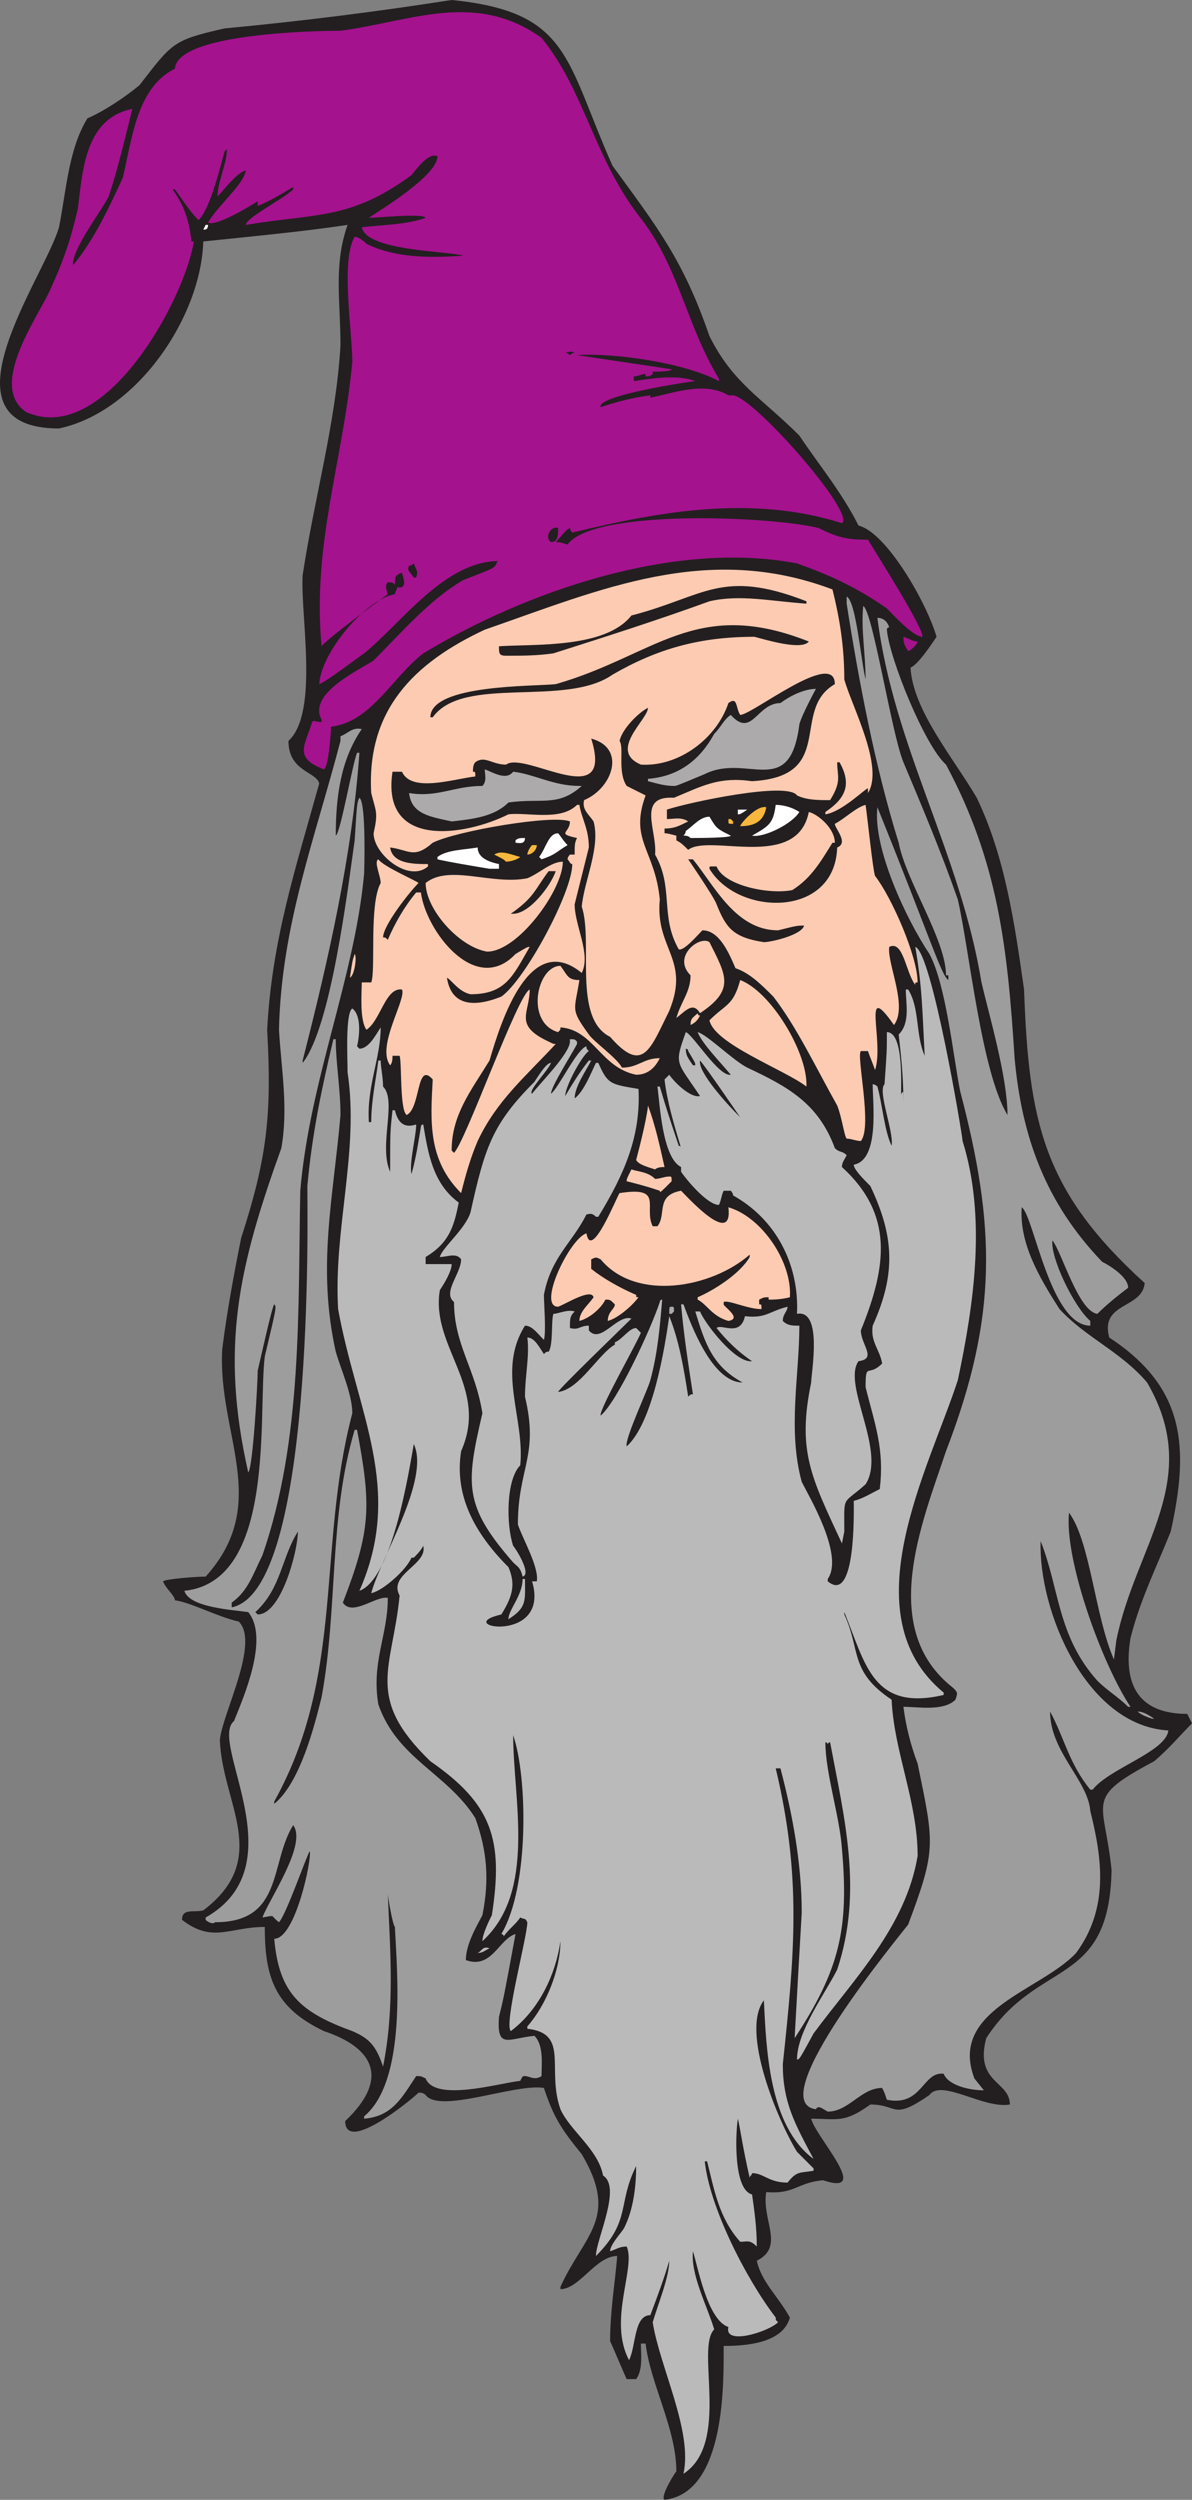
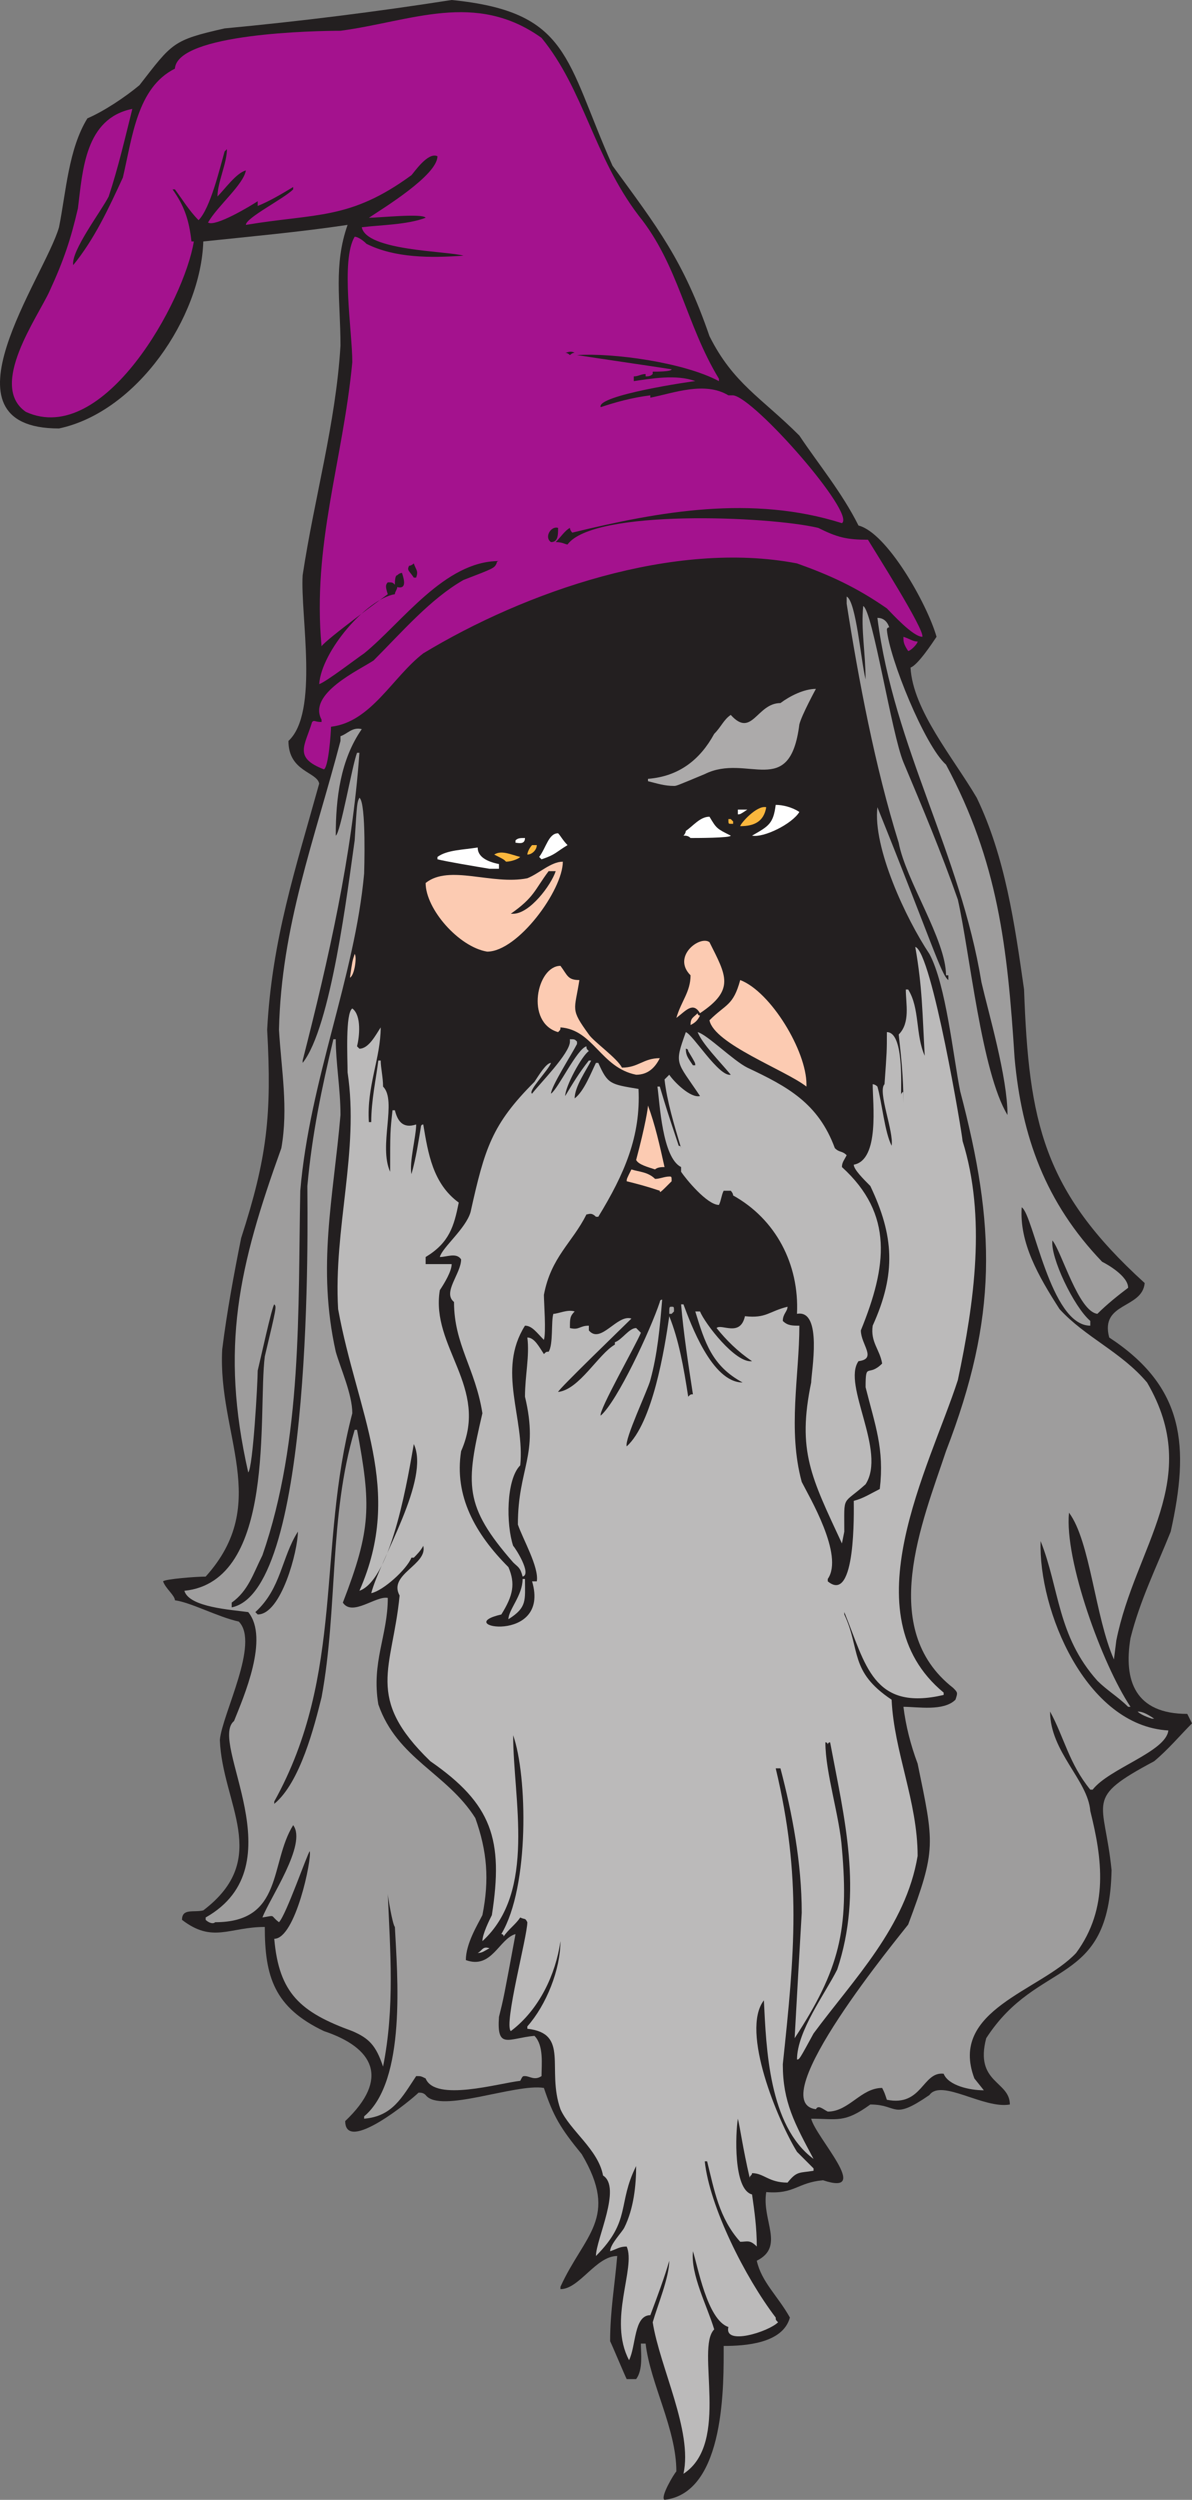
<svg xmlns="http://www.w3.org/2000/svg" width="377.96" height="792">
  <rect width="100%" height="100%" fill="#808080" stroke="none" />
  <path fill="#231f20" fill-rule="evenodd" d="M210.71 792c-1.5-.75 3-8.25 3.75-9 0-13.5-8.25-27.75-9.75-40.5h-1.5c0 3 .75 8.25-1.5 11.25h-3c-.75-1.5-4.5-10.5-5.25-12 0-9.75 1.5-18 2.25-27-6.75 0-12 10.5-18 10.5v-.75c7.5-16.5 18.75-21.75 6.75-42-6.75-8.25-9-12-12-21-9-1.5-33 8.25-37.5 2.25-.75-.75-1.5-.75-2.25-.75-2.25 2.25-23.25 19.5-23.25 9 14.25-13.5 9-23.25-6.75-28.5-15.75-7.5-18.75-17.25-18.75-33-11.25 0-16.5 5.25-26.25-2.25 0-3.75 3.75-2.25 6.75-3 21.75-16.5 6-33.75 5.25-54 .75-8.25 12.75-30.75 6-37.5-6.75-1.5-15-6-20.25-6.75 0-1.5-3-3.75-3.75-6 .75-.75 10.5-1.5 13.5-1.5 21-23.25 3.75-45 5.25-72 1.5-12 3.75-24 6-35.25 8.25-25.5 9.75-39 8.25-66 1.5-28.5 9-51 16.5-78-.75-3.75-9.75-3.75-9.75-13.5 9.75-9 3.75-39.75 4.5-52.5 3.75-24.75 10.5-48 12-72.75 0-14.25-2.25-25.5 2.25-38.25-15 2.25-31.5 3.75-45.75 5.25-.75 24-21 54-45.75 59.25-39.75 0-4.5-48 0-63.75 2.25-11.25 3-24.75 9-34.5 5.25-2.25 12-6.75 16.5-10.5 10.5-13.5 10.5-14.25 27-18 24-2.25 48-5.25 72-9 37.5 3.75 36 18.75 51 52.5 14.25 19.5 22.5 30 30.75 54 7.5 15 16.5 19.5 28.5 31.5 6 9 13.5 18 18.75 28.5 9 2.25 21.75 24.75 24.75 35.25-1.5 2.25-6 9-8.25 9.75.75 13.5 13.5 28.5 21 41.25 9 18.75 12 39.75 15 60.75 1.5 42 6 63.75 38.25 93-.75 8.25-14.25 6-11.25 17.25 24 15.75 25.5 34.5 19.5 61.5-4.5 11.25-9.75 21.75-12.75 33.75-2.25 13.5 1.5 24 18 24l1.5 3c-3.75 3.75-7.5 8.25-12 12-22.5 12-15.75 12-13.5 34.5-.75 37.5-23.25 27.75-39.75 53.25-3.75 14.25 7.5 13.5 7.5 21-8.25 1.5-21.75-8.25-25.5-3-12 8.25-9.75 3-18.75 3-8.25 6-10.5 4.5-18.75 4.5 1.5 6 19.5 24.75 3.75 19.5-8.25.75-9 4.5-18 3.75-1.5 9 6 17.25-3 21.75 1.5 6.75 6.75 11.25 10.5 18-2.25 8.25-14.25 9-21 9 0 11.25.75 46.5-18.75 48.75" />
  <path fill="#bbbaba" fill-rule="evenodd" d="M216.71 783.75c3-13.5-7.5-33.75-9.75-48 1.5-5.25 5.25-14.25 5.25-19.5-1.5 5.25-3.75 11.25-6 17.25-5.25 0-4.5 9.75-6.75 14.25-6.75-12.75 2.25-29.25-.75-36-2.25 0-3 .75-5.25 1.5 0-2.25 3.75-6 4.5-7.5 3-6 3.75-13.5 3.75-19.5-6 12-1.5 17.25-12.75 28.5 0-5.25 8.25-21.75 2.25-25.5-1.5-8.25-10.5-14.25-13.5-21-4.5-12.75 3-24-10.5-25.5V642c6-6.75 10.5-18 10.5-27-1.5 10.5-6.75 21.75-15.75 28.5-2.25-2.25 5.25-30 5.25-34.5-.75-1.5-.75-.75-2.25-1.5-1.5 2.25-3.75 3.75-5.25 6 0-.75-.75-.75-.75-.75 9-15 8.25-50.25 3.75-63 0 20.25 7.5 49.5-9.75 65.25 0-2.25 2.25-6.75 3-8.25 3.75-24 0-35.25-19.5-48.75-21-20.25-12-29.25-9.75-52.5-3.75-6.75 9-9.75 7.5-15.75-.75 1.5-2.25 3-3 3.75h-.75c-1.5 3.75-9 10.5-12.75 11.25 3-11.25 18.75-36 13.5-47.25-1.5 8.25-6.75 42.75-17.25 46.5 14.25-32.25-.75-56.25-6.75-89.25-1.5-25.5 6.75-50.25 3-75 0-4.5-.75-18.75 1.5-20.25 3 2.25 2.25 9 1.5 12l.75.75c3 0 5.25-4.5 6.75-6.75 0 9.75-4.5 18.75-3.75 30h.75c0-6.75 1.5-13.5 2.25-19.5h.75c0 2.25.75 5.25.75 8.25 4.5 4.5-1.5 18.75 2.25 27 0-12.75 0-12.75.75-19.5h.75c.75 3 2.25 6 6.75 4.5 0 3.75-2.25 12-1.5 15.75 1.5-5.25 2.25-10.5 3-15 0 0 0-.75.75-.75 1.5 9 3 18.75 11.25 24.75-1.5 7.5-3 12.75-10.5 17.25v2.25h8.25c0 2.25-2.25 6-3.75 8.25-3 18 15.75 30.75 6.75 51-2.25 14.25 4.5 26.25 15 36.75 2.25 5.25 1.5 9-2.25 15-16.5 3.75 15.75 9.75 9.75-10.5h1.5c.75-4.5-4.5-13.5-6-18 0-18 6.75-21.75 2.25-40.5 0-6.75 1.5-12.75.75-18.75 2.25 0 3.75 3 5.25 5.25.75-.75.75-.75 1.5-.75 1.5-2.25.75-9.75 1.5-12 1.5 0 4.5-1.5 6.75-.75-1.5 1.5-1.5 2.25-1.5 5.25 3 .75 3-.75 6-.75v1.5c3.75 4.5 9-5.25 13.5-3.75-2.25 2.25-23.25 22.5-23.25 23.25 6.75-.75 12.75-12 18-15v-.75c2.25-.75 4.5-4.5 6.75-4.5l1.5 1.5c-1.5 3.75-13.5 24.75-12.75 26.25 5.25-4.5 15.75-27 18.75-36 0 0 0-.75.75-.75-.75 9-1.5 17.25-3.75 25.5-.75 3-8.25 18.75-7.5 21 8.25-7.5 12-30.75 13.5-41.25 3 7.5 4.5 15.75 6 25.5.75-.75.75-.75 1.5-.75-1.5-9.75-3-19.5-3.75-28.5h.75c2.25 6 9 24.75 18.75 24.75-9.75-5.25-12-12.75-15-22.5h1.5c1.5 3.75 11.25 16.5 16.5 15.75-4.5-3-8.25-6.75-11.25-10.5 1.5-1.5 7.5 3 9-3.75 6.75.75 7.5-1.5 13.5-3 0 1.5-1.5 2.25-1.5 4.5 1.5 1.5 3 1.5 5.25 1.5 0 15.75-3.75 33 .75 49.5 2.25 4.5 13.5 23.25 8.25 30.75v.75c9 7.5 8.25-22.5 8.25-25.5 3-.75 5.25-2.25 8.25-3.75 1.5-12.75-1.5-20.25-4.5-32.25 0-8.25.75-3 5.25-7.5-.75-4.5-3.75-6.75-3-12 7.5-16.5 6.75-28.5-.75-44.25-2.25-2.25-5.25-5.25-5.25-6.75 8.25-1.5 6-19.5 6-25.5 0 0 .75 0 1.5.75 1.5 5.25 2.25 14.25 4.5 18.75.75-4.5-4.5-17.25-2.25-19.5.75-10.5.75-10.5.75-16.5 5.25 0 4.5 15.75 4.5 20.25 0-.75 0-.75.75-1.5v3.75c0-8.25-.75-15-1.5-21.75 3.75-3.75 2.25-9.75 2.25-14.25h.75c3.75 6 2.25 14.25 5.25 21-.75-13.5-.75-21.75-3-34.5 5.25 1.5 15 60 15 61.5 7.5 24 3.75 51-1.5 75.75-9 27.75-34.5 74.25-4.5 99v.75c-22.5 5.25-24.75-9.75-31.5-26.25v.75c5.25 11.25 1.5 18 15 27 .75 16.5 8.25 32.25 8.25 49.5-3.75 22.5-20.25 39-33 56.25-4.5 8.25-4.5 8.25-5.25 8.25 0-9 9-21 12.75-28.5 8.25-24.75 2.25-48-2.25-72-.75 0-.75.75-.75.75s0-.75-.75-.75c0 9.75 4.5 23.25 5.25 33.75 2.25 25.5-.75 38.25-15 60 .75-13.5 1.5-27 2.25-39.75 0-15.75-3-31.5-6.75-45.75h-1.5c8.25 34.5 6 58.5 2.25 93.75 0 12 3.75 18.75 9.75 30-14.25-10.5-15-35.25-15.75-50.25-7.5 9.75 4.5 38.25 10.5 48l5.25 5.25v.75c-4.5.75-5.25 0-8.25 3.75-6 0-7.5-3-11.25-3 0 .75-.75.75-.75 1.5-2.25-9.75-3-15.75-3.75-18.75-.75 4.5-1.5 22.5 4.5 24 .75 5.25 1.5 10.5 1.5 16.5-2.25-2.25-3-1.5-5.25-1.5-6.75-7.5-8.25-16.5-10.5-25.5h-.75c1.5 14.25 12.75 36.75 22.5 49.5 0 .75 0 .75.75 1.5-3 3-17.25 7.5-15.75 1.5-6.75-2.25-9.75-19.5-11.25-24-.75 7.5 4.5 17.25 6.75 24.75-6 6 5.25 36-9.75 45.75" />
  <path fill="#9e9d9d" fill-rule="evenodd" d="M115.46 671.25v-.75c13.5-11.25 10.5-45 9.75-60-.75-.75-2.25-9.75-2.25-10.5.75 18 2.25 36-1.5 54.75-2.25-6.75-4.5-9-9.75-11.25-16.5-6-23.25-12-24.75-29.25 6.75 0 12-25.5 11.25-27.75-.75.75-7.5 20.25-9.75 22.5-3-2.25-.75-2.25-5.25-1.5 2.25-6 14.25-23.25 9.75-29.25-7.5 12-3 30.75-24.75 30.75-.75.75-2.25 0-3-.75v-.75c29.25-16.5.75-55.5 9-62.25 3-7.5 11.25-26.25 4.5-34.5-5.25-.75-18.75-1.5-20.25-6.75 29.25-3 23.25-56.25 25.5-74.25 3.75-15.75 3.75-15.75 3-16.5-.75.75-4.5 18-5.25 21 0 3.75-1.5 30.75-3 32.25-9-39.75-3-65.25 10.5-102.75 2.25-12.75 0-24.75-.75-37.5.75-33 11.25-60 19.5-91.5v-1.5c2.25-.75 3.75-3 6.75-2.25-6.75 9.75-8.25 21.75-8.25 33.75 1.5-.75 5.25-22.5 6.75-26.25h.75c-2.25 32.25-9.75 65.25-18 97.5v.75c9-11.25 14.25-54.75 16.5-70.5.75-12 .75-12 1.5-13.5 2.25 1.5 1.5 24 1.5 24-3 33-17.25 65.25-20.25 100.5-.75 37.5.75 78.75-12 115.5-3 6-4.5 11.25-9.75 15v1.5c26.25-5.25 24-123.75 24-133.5 1.5-16.5 4.5-30.75 8.25-46.5h.75c0 7.5 1.5 15.75 1.5 24-2.25 26.25-7.5 48-1.5 75 1.5 5.25 5.25 13.5 5.25 19.5-11.25 42.75-2.25 82.5-24.75 123v.75c8.25-6.75 12.75-24.75 15-33.75 5.25-28.5 2.25-57 10.5-84.75h.75c4.5 24 4.5 31.5-4.5 54.75 3 4.5 10.5-2.25 14.25-1.5 0 12-5.25 20.25-3 33.75 6 17.25 21.75 21.75 30.75 36 3.75 10.5 4.5 19.5 2.25 30.75-1.5 3-5.25 9-5.25 14.25 8.25 3 10.5-6.75 15.75-8.25-3.75 20.25-3.75 20.25-5.25 26.25-.75 10.5 3 6.75 11.25 6 3 3 2.25 9 2.25 12.75-2.25 1.5-3.75 0-5.25 0-.75 0-.75 0-1.5 1.5-6.75.75-27 6.75-30-.75-1.5-.75-1.5-.75-3-.75-4.5 6.75-7.5 12.75-16.5 13.5m147-2.25c-1.5-.75-3-2.25-3.75-.75-17.25-2.25 27-55.5 29.25-58.5 9-24 8.25-25.5 3-51-2.25-6-3.75-12-4.5-18 4.5 0 12.75 1.5 16.5-2.25.75-2.25.75-2.25-.75-3.75-24-18.75-9.75-52.5-2.25-75 16.5-42.75 15.75-71.25 4.5-114-2.25-11.25-4.5-33.75-9.75-43.5-7.5-11.25-18-33.75-16.5-46.5 17.25 42.75 20.25 53.25 22.5 54.75V309h-.75c0-11.25-12.75-30-15-42-7.5-24-12.75-51.75-16.5-75.75V189c3 1.5 4.5 20.25 6 26.25 0-8.25-1.5-15.75-.75-23.25 3 1.5 9 40.5 12.75 49.5 6 14.25 12 28.5 17.25 43.5 3.75 16.5 7.5 54.75 15.75 68.25 0-12-6-32.25-8.25-42-6.75-41.25-27.75-74.25-33-115.5 1.5 0 3 .75 3.75 3-.75 0-.75.75-.75.75.75 9 12 36.75 18.75 42.75 16.5 30.75 19.5 57.75 21.75 93 2.25 24.75 9.75 45.75 27.75 64.5 1.5.75 8.25 4.5 8.25 8.25-3 2.25-6.75 5.25-9.75 8.25-6-.75-11.25-19.5-14.25-23.25-.75 5.25 6.75 21 12 25.5v1.5c-12.75 0-18-35.25-21.75-37.5-.75 11.25 5.25 21.75 12 32.25 8.25 9 19.5 13.5 27.75 23.25 18 30.75-3.75 51.75-9.75 81.75l-.75 6c-6-13.5-7.5-37.5-14.25-46.5-1.5 15 10.5 48 19.5 61.5h-.75c-3-3-6.75-5.25-9.75-8.25-12.75-14.25-12-29.25-18-44.25-.75 21.75 14.25 58.5 40.5 60-.75 6.75-18.75 12-24 18.75h-.75c-6.75-8.25-8.25-16.5-12.75-24.75 0 12.75 12 21.75 12.75 31.5 3.75 15 6 30.75-4.5 45-11.25 12-40.5 18-32.25 39.75l3 3.75c-4.5 0-11.25-1.5-12.75-5.25-6.75-.75-6.75 10.5-18 8.25-.75-2.25-.75-2.25-1.5-3.75-6.75 0-10.5 7.5-17.25 7.5" />
  <path fill="#bbbaba" fill-rule="evenodd" d="M151.46 618.75c1.5-.75 1.5-2.25 3.75-1.5-1.5.75-2.25 1.5-3.75 1.5" />
  <path fill="#9e9d9d" fill-rule="evenodd" d="M365.21 544.5c-2.25-.75-3.75-1.5-4.5-2.25 1.5 0 3 .75 5.25 2.25h-.75" />
  <path fill="#bbbaba" fill-rule="evenodd" d="M161.21 513c0-3 4.5-7.5 4.5-12.75h.75c0 6.75.75 9-5.25 12.75" />
  <path fill="#231f20" fill-rule="evenodd" d="m81.71 511.5-.75-.75c8.25-7.5 8.25-17.25 13.5-25.5 0 6-5.25 26.25-12.75 26.25" />
  <path fill="#bbbaba" fill-rule="evenodd" d="M165.71 499.5c-.75-3-1.5-3-3-4.5-15.75-18-15-24.75-9.75-47.25-2.25-14.25-9-21.75-9-35.25-3.75-3 2.25-9 2.25-13.5-1.5-2.25-4.5-.75-6.75-.75.75-3 8.25-9 9.75-14.25 4.5-20.25 6.75-27.75 20.25-41.25 1.5-2.25 3.75-6 5.25-6-.75 2.25-7.5 9-6 9.75 2.25-3 12-12.75 12-16.5v-.75c1.5 0 1.5 0 2.25.75v.75c-1.5 3-8.25 13.5-8.25 15.75 2.25-1.5 8.25-14.25 11.25-15 0 .75 0 .75.75 1.5-2.25 1.5-7.5 11.25-7.5 14.25 2.25-3.75 4.5-7.5 7.5-11.25h.75c-1.5 3-5.25 8.25-5.25 12 3-2.25 5.25-8.25 6.75-11.25h.75c3 6.75 3.75 6.75 12.75 8.25.75 15-4.5 27-12.75 40.5h-.75c-1.5-1.5-2.25-.75-3-.75-4.5 9-11.25 13.5-13.5 25.5 0 2.25.75 12 0 14.25-2.25-2.25-3.75-4.5-6-4.5-9 14.25 0 29.25-1.5 44.25-4.5 4.5-4.5 18.75-2.25 25.5.75.75 6 9 3 9.75M266.96 489c-9.75-21-14.25-29.25-9.75-51 0-3 3.75-23.25-4.5-21.75.75-15.75-6.75-30-20.25-37.5 0-.75-.75-1.5-.75-1.5h-2.25c-.75 1.5-.75 3-1.5 4.5-3.75 0-10.5-8.25-12-10.5v-1.5c-6-3-6.75-20.25-7.5-25.5h.75c2.25 7.5 2.25 7.5 6 18.75 0 0 .75 0 .75.75-2.25-7.5-4.5-15-5.25-21.75l1.5-1.5c1.5 2.25 6.75 7.5 9.75 6.75-7.5-11.25-8.25-9.75-4.5-20.25 2.25.75 10.5 14.25 14.25 13.5-3.75-4.5-9-9.75-10.5-13.5 3 .75 11.25 9 15.75 11.25 12.75 6 22.5 11.25 27.75 25.5 1.5 1.5 2.25.75 3.75 2.25-.75 1.5-1.5 2.25-1.5 3.75 16.5 15 14.25 31.5 6 51.75 0 4.5 5.25 9-.75 9.75-5.25 7.5 9 28.5 2.25 39-7.5 6.75-6.75 3-6.75 15l-.75 3.75" />
-   <path fill="#fccbb2" fill-rule="evenodd" d="M230.96 418.5c-5.25-1.5-6.75-5.25-9.75-6.75V411c5.25-2.25 13.5-7.5 16.5-12.75v-.75c-12 10.5-36 15-47.25 1.5-1.5-.75-1.5-.75-3 0v3c3.75 3 9 6 14.25 8.25 0 .75 0 .75.75.75-2.25 3-6.75 6.75-9.75 7.5 0-3 2.25-3.75 2.25-5.25-1.5-1.5-1.5-1.5-3-1.5-1.5 3-5.25 6-8.25 6.75 0-3 3-5.25 4.5-7.5-.75-3-9 2.25-11.25 3-6.75 0 3.75-21.75 9-23.25 1.5 9 9.75-12 10.5-12.75 14.25-2.25 7.5 4.5 10.5 10.5h1.5c3-3.75-.75-9.75 7.5-11.25 2.25 2.25 16.5 18 15 5.25 10.5 3 20.25 17.25 19.5 28.5-3 .75-5.25.75-6.75.75V411c-1.5 0-1.5 0-3 .75v1.5c.75 0 .75 0 .75 1.5-4.5 0-10.5-3-12-2.25v.75c0 .75 6 4.5 1.5 5.25" />
  <path fill="#acaaaa" fill-rule="evenodd" d="M212.96 416.25h-.75c0-2.25 0-2.25.75-2.25s.75 0 .75 1.5l-.75.75" />
-   <path fill="#fccbb2" fill-rule="evenodd" d="M146.21 378c-10.5-10.5-9.75-22.5-9-36-5.25-6-3.75 9-8.25 11.25-2.25-1.5-1.5-16.5-2.25-18.75h-2.25c0 .75 0 2.25-.75 3-4.5-6 5.25-21 3.75-24-5.25-.75-6.75 9.75-11.25 12.75-2.25-3-1.5-12-1.5-15h3c1.5-3.75-.75-24.75 3-31.5 0-2.25-2.25-6.75-.75-7.5 1.5 2.25 12 6.75 12.75 7.5-3 3-11.25 13.5-11.25 17.25.75 0 .75 0 1.5.75 2.25-5.25 5.25-10.5 9-15h1.5c1.5 12 17.25 33 30 19.5 3.75-2.25 3.75-2.25 4.5-2.25-5.25 9-7.5 15-18.75 15-3.75-.75-6-4.5-7.5-5.25 1.5 9.75 9.75 9 17.25 6 7.5-5.25 22.5-33 22.5-42-.75 0-.75-.75-1.5-1.5 0 0 0-.75.75-1.5h1.5c0-3 0-3.75.75-5.25-6.75-1.5-2.25-1.5-2.25-5.25-5.25-2.25-36 3-43.5 6.75-6 5.25-7.5 2.25-13.5 1.5.75 5.25 7.5 5.25 12 5.25v.75c-6 5.25-17.25-3.75-17.25-10.5 1.5-6.75.75-6.75-.75-12.75-1.5-26.25 13.5-41.25 36-51.75 36.75-12.75 70.5-27.75 110.25-12.75 2.25 9 3.75 18 3.75 28.5 2.25 8.25 12.75 27.75 7.5 36v-1.5c-.75 0-8.25 7.5-13.5 8.25v-.75c6.75-4.5 8.25-9 4.5-15.75h-.75c0 4.5 1.5 6-2.25 12-3.75 0-7.5 0-10.5-1.5-3-4.5-34.5 2.25-41.25 4.5v3c2.25 0 4.5-.75 6.75.75-3 1.5-4.5 2.25-7.5 2.25v1.5c.75 0 .75 0 3.75.75v1.5c1.5.75 2.25 1.5 3.75 3 6.75-5.25 34.5 6.75 38.25-12 3 .75 8.25 5.25 8.25 9.75h-.75c-3.75 6-6.75 11.25-12.75 15-7.5 1.5-21.75-1.5-24-7.5h-1.5c-.75 0-.75 0-.75.75 9 15 39.75 15.75 40.5-6.75 3.75-1.5-.75-6-.75-7.5 3-1.5 6.75-5.25 9.75-6 .75 5.25 2.25 20.25 3 22.5 5.25 6.75 13.5 25.5 13.5 33.75-.75 0-.75 0-.75.75-3-3.75-3.75-14.25-8.25-12-.75 5.25 6 18.75 1.5 24.75-10.5-15-3 5.25-6 14.25-.75-2.25-1.5-3.75-2.25-6h-2.25c-1.5 1.5 3.75 24 0 28.5-1.5 0-3-.75-4.5-.75-.75-.75-1.5-6.75-3-10.5-6.75-12-12.75-24.75-20.25-34.5-3.75-3.75-7.5-7.5-12-9-2.25-5.25-5.25-12-10.5-12-1.5 1.5-6 6.75-7.5 6-6-10.5-1.5-19.5-7.5-30 .75-7.5-6-18.75 6-18 9-3.75 14.25-6.75 24.75-5.25 27-1.5 12-22.5 26.25-30.75 0-11.25-26.25 9.75-30 9.75-1.5-2.25-.75-6-3.75-3.75-3.75 11.25-15.75 20.25-27.75 19.5-10.5-4.5 2.25-14.25 2.25-18-3 1.5-8.25 6.75-9 10.5 1.5 2.25-.75 9.75 2.25 14.25l6 3c-5.25 14.25 3 17.25 4.5 33-1.5 15.75 9.75 18.75 3 35.25-6 12-8.25 20.25-18.75 8.25-12-6-5.25-30-9-41.25.75-8.25 6-18.75 3.75-27-1.5-2.25-3.75-3.75-3-6.75 9-3.75 13.5-16.5 2.25-19.5 7.5 24-21 3.75-27 8.25-4.5 0-6.75-3-9.75-.75-.75.75-.75 2.25-.75 3 .75 0 .75 0 .75 1.5-6.75.75-20.25 5.25-23.25-1.5h-3c-3.75 24.75 23.25 20.25 36.75 13.5 6-.75 16.5 2.25 21.75-3h.75c.75 4.5 3 7.5 3 13.5l-4.5 18c0 6.75 5.25 15.75 2.25 21.75-16.5-13.5-25.5 15-29.25 27.75-6 9.75-12 17.25-12 28.5l.75.75c3.75-3.75 20.25-50.25 24-51.75 0 7.5-5.25 11.25 6 16.5 1.5.75 1.5.75 2.25.75-9.75 10.5-18.75 18-24.75 30.75-2.25 5.25-3.75 10.5-5.25 16.5" />
  <path fill="#fccbb2" fill-rule="evenodd" d="M209.21 377.25c-4.5-1.5-7.5-2.25-10.5-3 0-.75 0-.75 1.5-3.75 2.25.75 5.25.75 7.5 3 1.5 0 3-.75 4.5-.75.75 0 .75 0 .75 1.5-3.75 3.75-3.75 3.75-3.75 3m-1.5-6.75c-2.25-.75-5.25-1.5-6-3 3-11.25 3.75-16.5 3.75-17.25 2.25 6 3.75 12.75 5.25 19.5-.75 0-2.25 0-3 .75" />
-   <path fill="#231f20" fill-rule="evenodd" d="M234.71 354c-3.75-3.75-13.5-14.25-12.75-18 1.5 1.5 12.75 18 12.75 18" />
  <path fill="#fccbb2" fill-rule="evenodd" d="M255.71 344.25c-6.75-5.25-29.25-13.5-30.75-21 5.25-5.25 7.5-4.5 9.75-12.75 9.75 3.75 21 22.5 21 33v.75m-54-3.75c-11.25-2.25-13.5-14.25-24-15 0 .75 0 .75-.75 1.5-10.5-3-6.75-21 .75-21 2.25 3 2.25 4.5 6 4.5-1.5 9.75-3 9 3 17.25 1.5 2.25 9 7.5 10.5 10.5 5.25 0 6.75-3 12-3-1.5 3-3.75 5.25-7.5 5.25" />
  <path fill="#231f20" fill-rule="evenodd" d="M219.71 337.5c-1.5-2.25-2.25-3-2.25-5.25 0 0 .75 0 .75.75 2.25 3.75 2.25 3.75 2.25 4.5h-.75" />
  <path fill="#fccbb2" fill-rule="evenodd" d="M218.96 324.75c0-2.25.75-2.25 2.25-3.75 0 .75.75.75.75.75-.75 1.5-1.5 2.25-3 3" />
  <path fill="#fccbb2" fill-rule="evenodd" d="M214.46 322.5c1.5-5.25 4.5-8.25 4.5-13.5-6-6 3-12.75 6-10.5 5.25 10.5 8.25 15-3 22.5-2.25-3.75-4.5-.75-7.5 1.5m-103.5-12.75c.75-5.25.75-5.25 1.5-7.5.75.75 0 6.75-1.5 7.5m43.5-8.25c-9-1.5-19.5-13.5-19.5-21.75 7.5-6 21 .75 32.25-1.5 3.75-1.5 7.5-5.25 11.25-5.25 0 9-14.25 28.5-24 28.5" />
  <path fill="#231f20" fill-rule="evenodd" d="M242.21 298.5c-9.75-1.5-12-4.5-15-12-.75-2.25-9-14.25-9-14.25h1.5c6.75 8.25 13.5 22.5 27 22.5 6-1.5 6-1.5 8.25-1.5-.75 3-10.5 5.25-12.75 5.25m-79.5-9h-.75c7.5-5.25 7.5-7.5 12-13.5h2.25c-1.5 4.5-8.25 13.5-13.5 13.5" />
  <path fill="#fff" fill-rule="evenodd" d="M155.21 275.25c-4.5-.75-13.5-2.25-16.5-3v-.75c3-2.25 8.25-2.25 12.75-3 0 3 3 4.5 6.75 5.25v1.5h-3" />
  <path fill="#fab73d" fill-rule="evenodd" d="M160.46 273c-.75-.75-.75-.75-3.75-2.25 2.25-1.5 5.25 0 8.25.75-.75.75-3 1.5-4.5 1.5" />
  <path fill="#fff" fill-rule="evenodd" d="m171.71 272.25-.75-.75c2.25-3 3-7.5 6-7.5.75.75 1.5 2.25 3 3.75-3.75 2.25-3.75 3-8.25 4.5" />
  <path fill="#fab73d" fill-rule="evenodd" d="M167.21 270.75c0-.75.75-2.25 1.5-3h1.5c0 1.5-1.5 3-3 3" />
  <path fill="#fff" fill-rule="evenodd" d="M163.46 267v-.75c.75-.75 1.5-.75 3-.75 0 2.25-2.25 1.5-3 1.5m55.5-1.5c-.75-.75-1.5-.75-2.25-.75.75-.75.75-1.5.75-1.5 2.25-1.5 4.5-4.5 7.5-4.5 2.25 3.75 2.25 3.75 6.75 6 0 .75-11.25.75-12.75.75m19.5-.75c5.25-3 6.75-3.75 7.5-9.75 2.25 0 5.25.75 7.5 2.25-2.25 3.75-11.25 8.25-15 7.5" />
  <path fill="#fab73d" fill-rule="evenodd" d="M234.71 261.75c0-.75 5.25-6.75 8.25-6-.75 4.5-3.75 6-8.25 6m-3-.75c-.75 0-.75 0-.75-1.5h.75l.75.75v.75h-.75" />
-   <path fill="#acaaaa" fill-rule="evenodd" d="M143.21 260.25c-6.75-1.5-12.75-2.25-13.5-9 9 1.5 14.25-2.25 23.25-2.25 1.5-1.5.75-3.75.75-5.25 2.25.75 6.75 3.75 9 .75 6.75.75 12.75 4.5 21 4.5h.75c-7.5 6.75-12.75 3.75-23.25 5.25-4.5 4.5-11.25 5.25-18 6" />
  <path fill="#fff" fill-rule="evenodd" d="M233.96 258v-1.5h3c-2.25 1.5-2.25 1.5-3 1.5" />
  <path fill="#acaaaa" fill-rule="evenodd" d="M213.71 249c-3 0-5.25-.75-8.25-1.5v-.75c9.75-.75 16.5-6 21-14.25 2.25-2.25 3-4.5 5.25-6 6.75 7.5 8.25-3.75 15.75-3.75 3-2.25 7.5-4.5 11.25-4.5 0 0-4.5 8.25-5.25 11.25-3 24-16.5 9-30 15.75-9 3.75-9 3.75-9.75 3.75" />
  <path fill="#a4128e" fill-rule="evenodd" d="M102.71 243.75c-9.75-3.75-6-7.5-3.75-15 .75-.75.75 0 3 0V228c-4.5-8.25 12-15.75 16.5-18.75 9-9 18-19.5 28.5-25.5 9.75-3.75 9.75-3.75 10.5-5.25 0 0 0-.75.75-.75-17.25 0-30.75 19.5-42.75 29.25-2.25 1.5-12 9-14.25 9.75.75-10.5 15-27 24-28.5 0-.75.75-1.5.75-2.25 3 .75 2.25-2.25 1.5-4.5 0 0-.75 0-1.5.75-.75 0-.75 2.25-.75 3-.75-.75-.75-.75-2.25-.75-.75.75-.75 1.5 0 3.75 0 0-19.5 14.25-21 16.5-3-32.25 6.75-58.5 9.75-90 0-9.75-3.75-32.25.75-39.75.75 0 2.25.75 3.75 2.25 9 4.5 20.25 4.5 30.75 3.75-5.25-1.5-30.75-1.5-32.25-9 6-.75 14.25-.75 20.25-3-.75-1.5-15 0-18 0 4.5-3 21.75-13.5 21.75-19.5-3-1.5-7.5 5.25-8.25 6-19.5 14.25-30 12-52.5 15.75 0-2.25 12-8.25 15-11.25v-.75c-3.75 2.25-7.5 4.5-11.25 6v-1.5c-2.25 1.5-13.5 8.25-15.75 6.75 3-5.25 11.25-12 12-16.5-3 .75-6.75 6-9 8.25 0-4.5 3-10.5 3-15l-.75.75c-1.5 5.25-4.5 18-8.25 21.75-3-3-5.25-6.75-7.5-9.75h-.75c3.75 5.25 5.25 9.75 6 16.5h.75c-3 18.75-28.5 65.25-53.25 54-12-8.25 3.75-30 7.5-38.25 4.5-9.75 6.75-16.5 9-26.25 1.5-12 2.25-28.5 17.25-31.5-2.25 9-4.5 18.75-7.5 27.75-2.25 4.5-12 17.25-11.25 21.75 6.75-8.25 11.25-18 15.75-27.75 3-12.75 4.5-28.5 16.5-34.5.75-11.25 45-12 52.5-12 22.5-3 42.75-12.75 63.75 2.25 13.5 16.5 16.5 37.5 30.75 56.25 12.75 15.75 15 34.5 25.5 51.75v.75c-11.25-6-33.75-9-45-8.25 9.75 1.5 20.25 3 30 4.5 0 .75-4.5.75-6 .75v.75c-.75.75-1.5.75-2.25.75v-.75c-1.5 0-2.25.75-3.75.75v1.5c5.25-.75 13.5-2.25 19.5 0-.75 0-31.5 4.5-30 8.25 4.5-1.5 9.75-3 15.75-3.75v.75c7.5-1.5 17.25-5.25 24.75-.75h1.5c6.75.75 39 37.5 34.5 40.5-28.5-9-57.75-3.75-85.5 3-.75-.75-.75-1.5-.75-1.5-1.5.75-3 3-4.5 4.5 2.25 0 3 .75 3.75.75 8.25-11.25 63.75-9 79.5-5.25 6 3 9 3.75 15.75 3.75 2.25 3.75 18 28.5 17.25 30.75-3 0-9.75-7.5-11.25-9-9.75-6.75-18-10.5-28.5-14.25-39-7.5-86.25 9-118.5 28.5-9.75 7.5-16.5 21.75-29.25 23.25 0 1.5-.75 12.75-2.25 13.5" />
  <path fill="#231f20" fill-rule="evenodd" d="M136.46 227.25c0-10.5 33-9.75 39.75-10.5 31.5-9 44.25-27.75 80.25-13.5-2.25 3-14.25-.75-17.25-1.5-17.25 0-30.75 3.75-45 12-15 10.5-47.25 0-57 13.5h-.75" />
  <path fill="#231f20" fill-rule="evenodd" d="M160.46 207.75c-2.25 0-2.25-.75-2.25-3 11.25-.75 33.75.75 42-9.75 23.25-6 28.5-15 55.5-4.5v.75c-11.25-.75-21-3-30.75-.75-16.5 6-33 11.25-49.5 16.5-5.25.75-9.75.75-15 .75" />
  <path fill="#a4128e" fill-rule="evenodd" d="M287.96 206.25c-1.5-2.25-1.5-3-1.5-4.5 2.25.75 3 1.5 4.5 1.5 0 .75-2.25 3-3 3" />
  <path fill="#231f20" fill-rule="evenodd" d="M131.21 183c-1.5-2.25-2.25-2.25-1.5-3.75.75 0 1.5-.75 1.5-.75.75 2.25 1.5 2.25.75 4.5h-.75m43.5-11.25c-2.25-1.5 0-5.25 2.25-4.5 0 2.25 0 4.5-2.25 4.5m6-59.25c-.75-.75-1.5-.75-1.5-.75.75 0 1.5-.75 3 0-.75 0-1.5.75-1.5.75" />
-   <path fill="#fff" fill-rule="evenodd" d="m64.46 72.75.75-1.5h.75c0 1.5-.75 1.5-1.5 1.5" />
</svg>